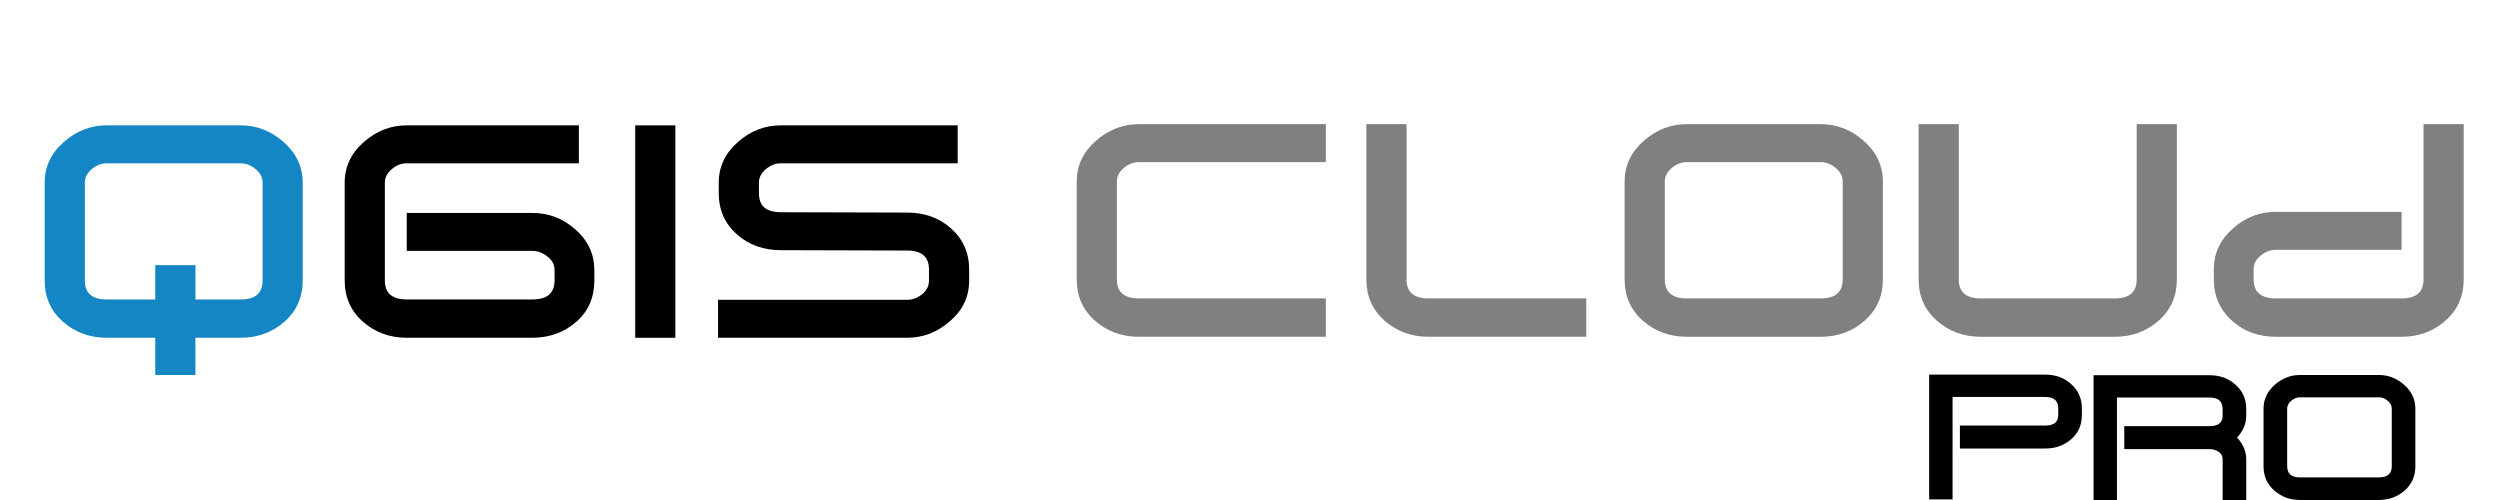
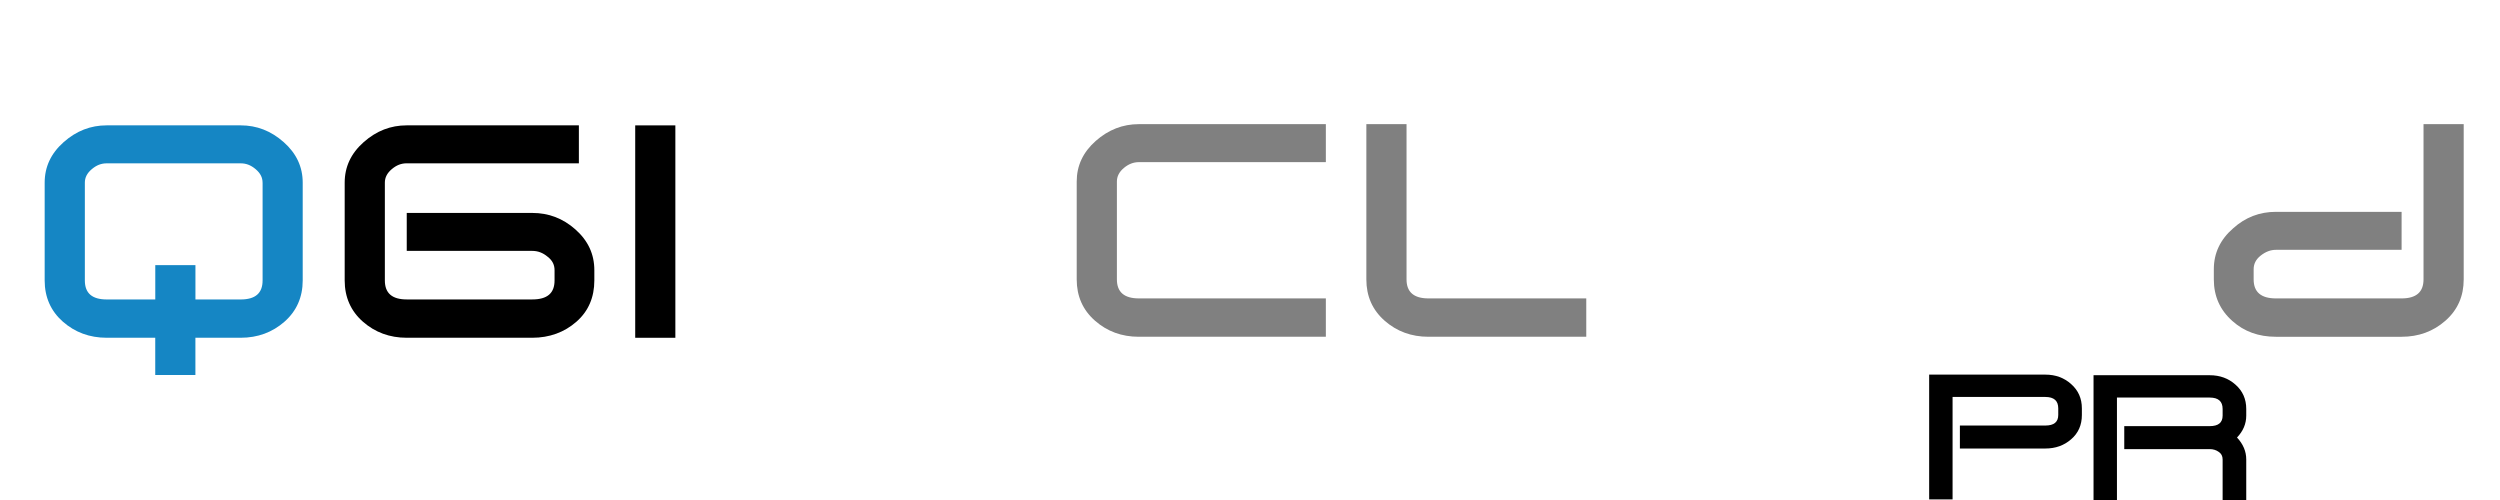
<svg xmlns="http://www.w3.org/2000/svg" id="svg3346" height="40" width="200" version="1.1" viewBox="0 0 200 40">
  <g id="layer1" transform="translate(2.3021e-8 -1012.4)">
    <g id="g3454" transform="matrix(.14 0 0 .14 .774 1038.2)">
      <g id="g3681" transform="translate(7.119 -281.45)">
        <path id="path3" fill="#1586c4" d="m149.9 281c-6.882 6.041-15.225 9.169-25.034 9.169h-25.854v21.28h-22.948v-21.28h-27.731c-9.802 0-18.144-3.128-25.034-9.169-6.875-6.048-10.421-13.973-10.421-23.574v-55.886c0-8.968 3.546-16.685 10.845-23.15 7.306-6.465 15.44-9.594 24.61-9.594h76.533c9.177 0 17.31 3.128 24.617 9.594 7.293 6.465 10.845 14.182 10.845 23.15v55.886c0 9.607-3.546 17.526-10.428 23.574zm-12.506-79.453c0-2.92-1.251-5.423-3.963-7.717-2.711-2.294-5.415-3.33-8.551-3.33h-76.533c-3.128 0-5.84 1.036-8.544 3.33-2.718 2.294-3.963 4.797-3.963 7.717v55.886c0 7.306 4.171 10.852 12.513 10.852h27.731v-19.604h22.948v19.604h25.854c8.349 0 12.52-3.546 12.52-10.852v-55.886z" />
        <path id="path5" d="m316.74 281c-6.875 6.041-15.426 9.169-25.228 9.169h-71.744c-9.802 0-18.137-3.128-25.027-9.169-6.882-6.048-10.428-13.973-10.428-23.574v-55.886c0-8.968 3.546-16.685 10.852-23.15 7.3-6.465 15.433-9.594 24.603-9.594h98.369v21.69h-98.369c-3.121 0-5.84 1.036-8.544 3.33-2.704 2.294-3.956 4.797-3.956 7.717v55.886c0 7.306 4.171 10.852 12.506 10.852h71.744c8.544 0 12.722-3.546 12.722-10.852v-5.84c0-3.121-1.258-5.631-3.963-7.71-2.718-2.294-5.638-3.337-8.759-3.337h-71.744v-21.69h71.744c9.385 0 17.519 3.128 24.603 9.392 7.306 6.465 10.852 14.182 10.852 23.351v5.84c-0.007 9.607-3.344 17.526-10.233 23.574z" />
        <path id="path7" d="m350.33 290.18v-121.37h22.941v121.37h-22.941z" />
-         <path id="path9" d="m433.54 190.49c-3.135 0-5.84 1.036-8.551 3.33-2.711 2.294-3.963 4.797-3.963 7.717v6.048c0 7.3 4.171 10.845 12.52 10.845l72.154 0.209c9.802 0 18.144 2.92 24.811 8.759 7.098 6.25 10.643 14.182 10.643 23.775v6.25c0 9.177-3.552 16.9-10.852 23.15-7.3 6.465-15.433 9.594-24.61 9.594h-108.03v-21.683h108.03c3.128 0 5.84-1.043 8.544-3.128 2.718-2.294 3.963-4.797 3.963-7.932v-6.25c0-7.3-4.171-10.845-12.513-10.845l-72.154-0.209c-9.802 0-18.144-2.92-25.034-8.968-6.875-6.048-10.428-13.973-10.428-23.567v-6.048c0-8.968 3.552-16.685 10.845-23.15 7.306-6.465 15.44-9.594 24.617-9.594h101.07v21.69h-101.07z" />
      </g>
      <g id="g3433" fill="#808080" transform="translate(16 -143.34)">
        <path id="path3367" d="m736.1 151.49h-106.88q-14.612 0-25.05-9.185t-10.438-23.589v-55.945q0-13.569 10.855-23.171 10.855-9.602 24.632-9.602h106.88v21.71h-106.88q-4.593 0-8.559 3.34-3.966 3.34-3.966 7.724v55.945q0 10.855 12.525 10.855h106.88v21.919z" />
        <path id="path3369" d="m884.91 151.49h-90.18q-14.612 0-25.05-9.185t-10.438-23.589v-88.719h22.962v88.719q0 10.855 12.525 10.855h90.18v21.919z" />
-         <path id="path3371" d="m1054.4 118.72q0 14.404-10.438 23.589t-25.05 9.185h-76.611q-14.612 0-25.05-9.185t-10.438-23.589v-55.945q0-13.569 10.855-23.171 10.855-9.602 24.632-9.602h76.611q13.778 0 24.632 9.602 10.855 9.602 10.855 23.171v55.945zm-22.962 0v-55.945q0-4.384-3.966-7.724-3.966-3.34-8.559-3.34h-76.611q-4.593 0-8.559 3.34-3.966 3.34-3.966 7.724v55.945q0 10.855 12.525 10.855h76.611q12.525 0 12.525-10.855z" />
-         <path id="path3373" d="m1222.4 118.72q0 14.404-10.438 23.589t-25.05 9.185h-76.611q-14.612 0-25.05-9.185t-10.438-23.589v-88.719h22.962v88.719q0 10.855 12.525 10.855h76.611q12.525 0 12.525-10.855v-88.719h22.962v88.719z" />
        <path id="path3375" d="m1386.3 118.72q0 14.404-10.438 23.589t-25.05 9.185h-71.81q-14.821 0-24.841-8.976-10.646-9.394-10.646-23.797v-5.845q0-13.777 11.064-23.38 10.438-9.394 24.424-9.394h71.81v21.71h-71.81q-4.593 0-8.768 3.34-3.966 3.131-3.966 7.724v5.845q0 10.855 12.734 10.855h71.81q12.525 0 12.525-10.855v-88.719h22.962v88.719z" />
      </g>
    </g>
    <g id="text3353">
      <path id="path3358" d="m166.55 1045.6q0 1.203-0.859 1.942-0.842 0.739-2.062 0.739h-6.838v-1.838h6.838q1.031 0 1.031-0.842v-0.533q0-0.911-1.031-0.911h-7.423v8.196h-1.873v-9.983h9.296q1.22 0 2.062 0.756 0.859 0.756 0.859 1.942v0.533z" />
      <path id="path3360" d="m179.7 1052.4h-1.89v-3.247q0-0.395-0.309-0.601-0.309-0.223-0.722-0.223h-6.838v-1.838h6.838q1.031 0 1.031-0.842v-0.533q0-0.911-1.031-0.911h-7.423v8.196h-1.873v-9.983h9.296q1.22 0 2.062 0.756 0.859 0.756 0.859 1.942v0.533q0 0.979-0.739 1.753 0.739 0.79 0.739 1.753v3.247z" />
-       <path id="path3362" d="m193.23 1049.7q0 1.186-0.859 1.942t-2.062 0.756h-6.306q-1.203 0-2.062-0.756t-0.859-1.942v-4.605q0-1.117 0.893-1.907t2.027-0.79h6.306q1.134 0 2.027 0.79 0.893 0.79 0.893 1.907v4.605zm-1.89 0v-4.605q0-0.361-0.326-0.636t-0.704-0.275h-6.306q-0.378 0-0.704 0.275t-0.326 0.636v4.605q0 0.893 1.031 0.893h6.306q1.031 0 1.031-0.893z" />
    </g>
  </g>
</svg>